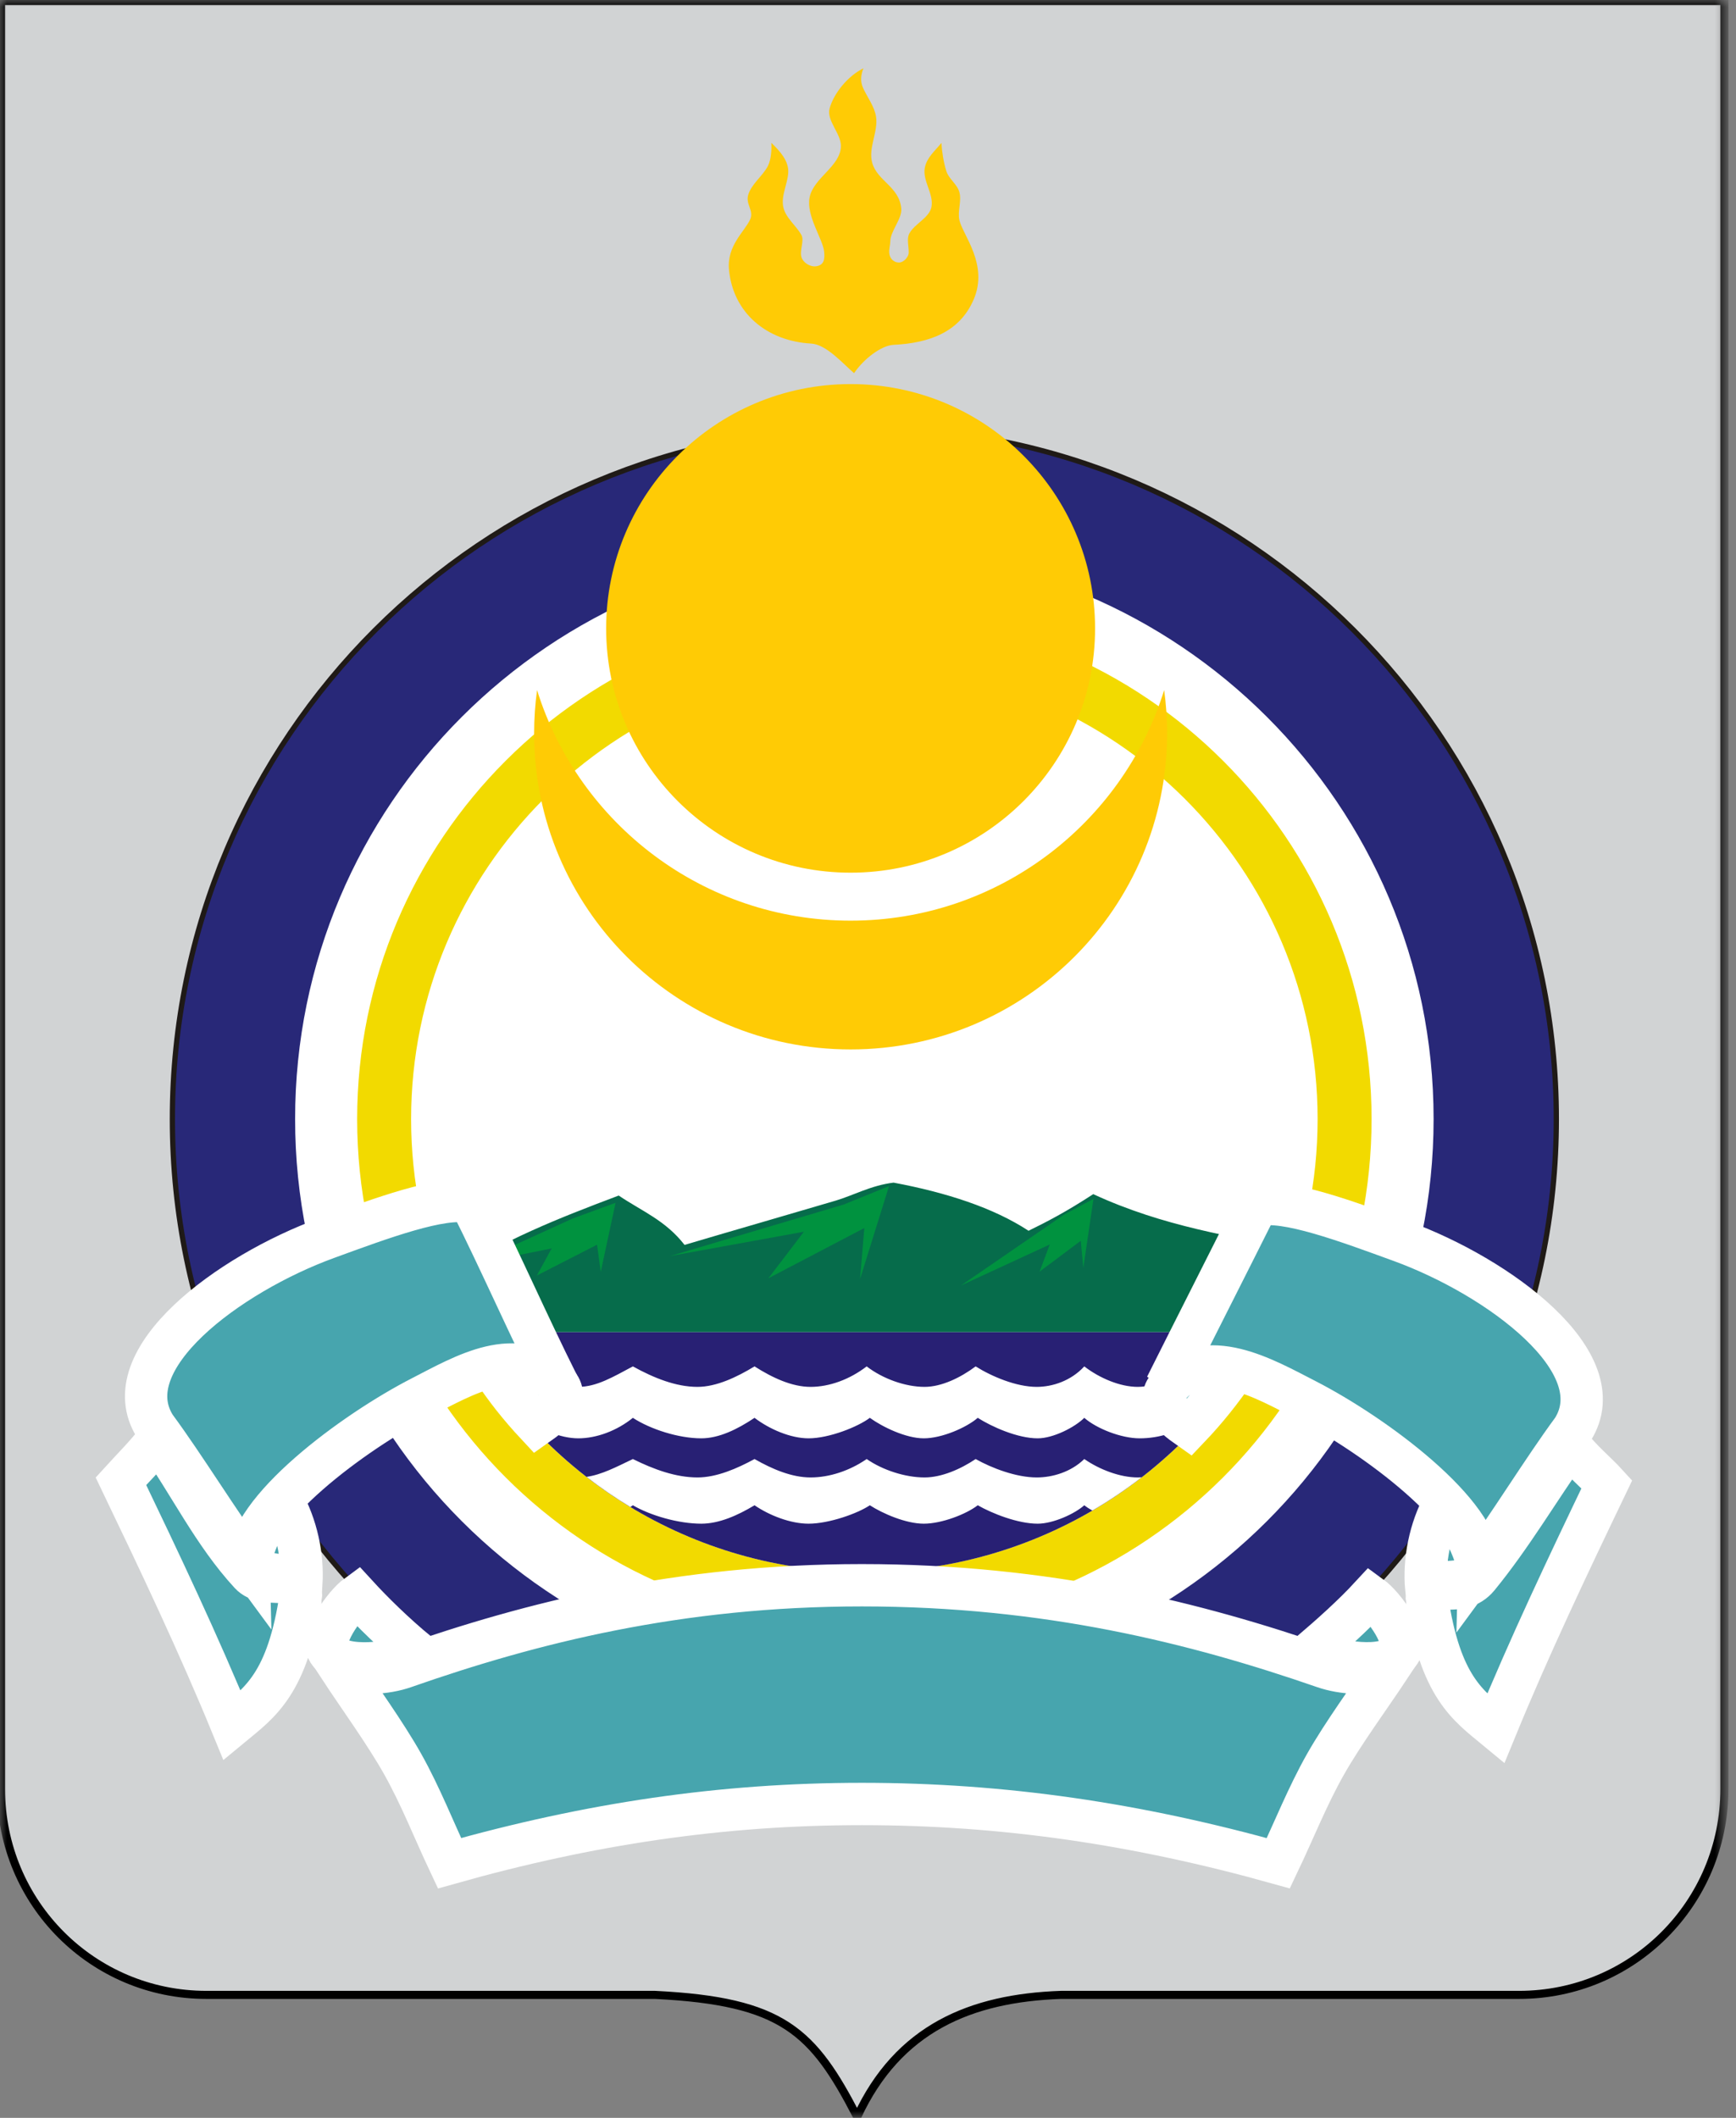
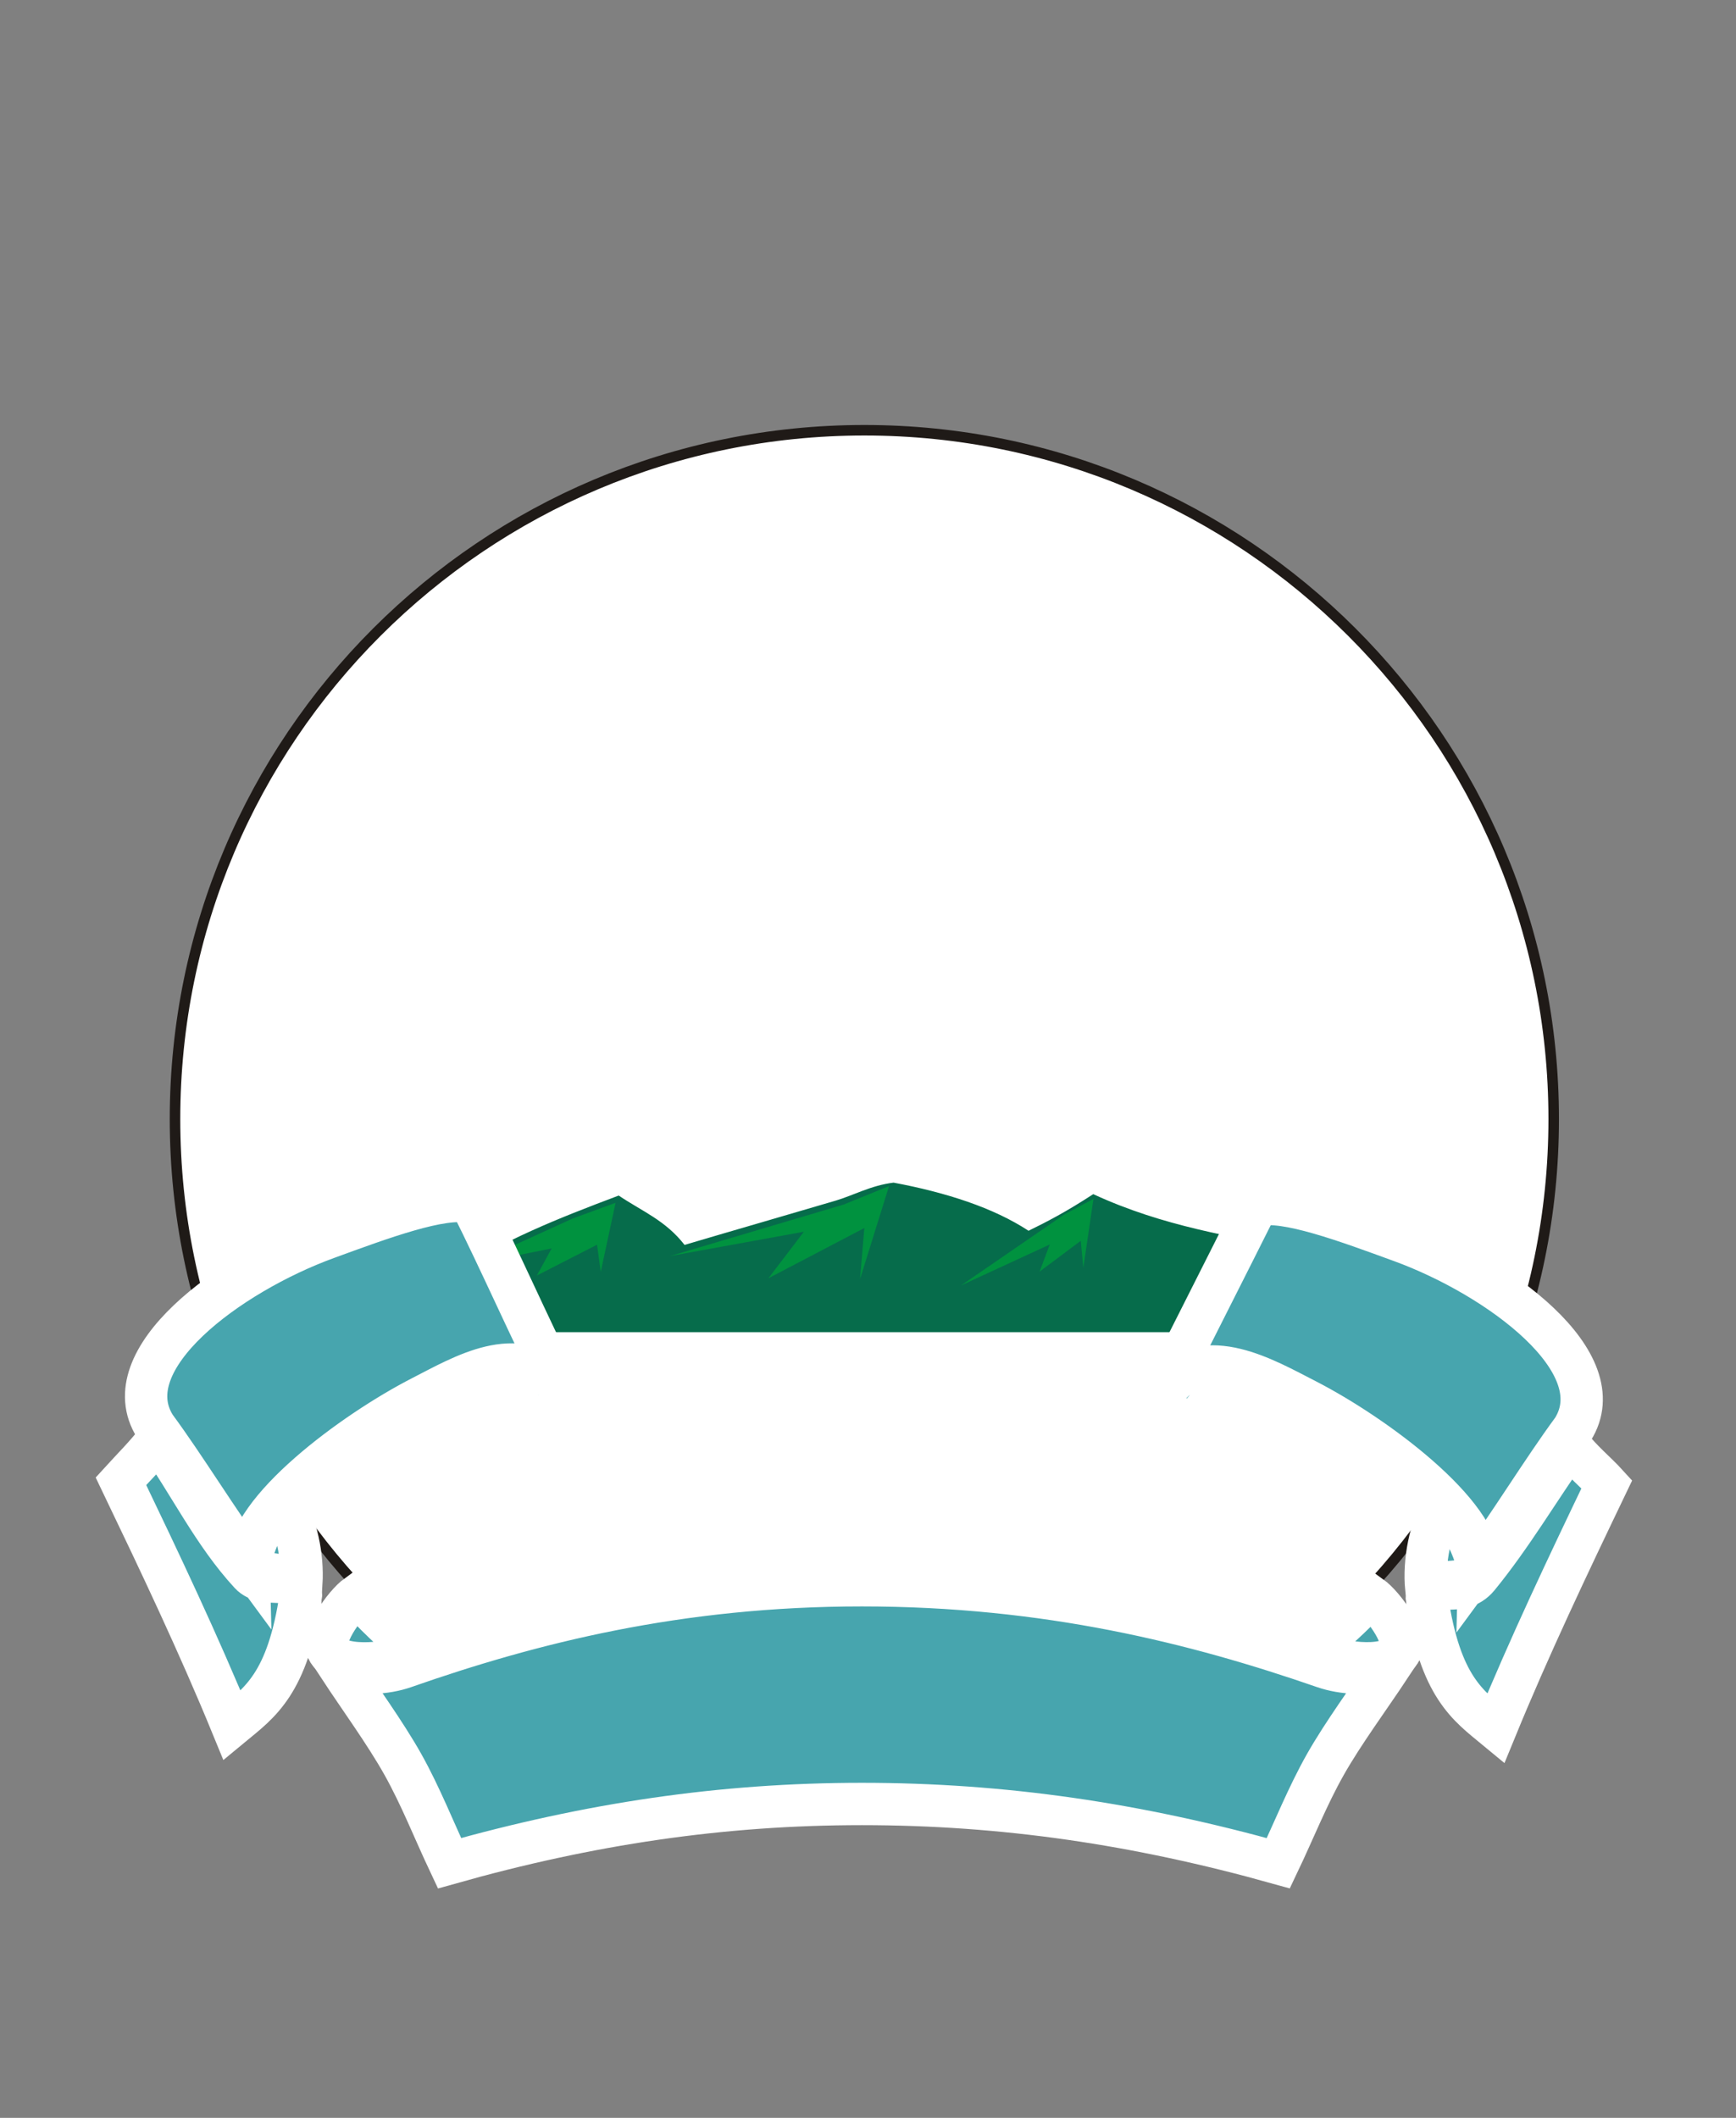
<svg xmlns="http://www.w3.org/2000/svg" width="123" height="150" viewBox="0 0 123 150" fill="none">
  <rect x="0" y="0" width="123" height="150" fill="#808080" stroke="none" />
  <mask id="mask0_1665_1303" style="mask-type:luminance" maskUnits="userSpaceOnUse" x="0" y="0" width="123" height="150">
    <path d="M122.25 0H0V150H122.25V0Z" fill="white" />
  </mask>
  <g mask="url(#mask0_1665_1303)">
-     <path fill-rule="evenodd" clip-rule="evenodd" d="M122.179 0.07V126.709C122.179 134.785 115.688 141.291 107.629 141.291H75.172C68.792 141.515 63.644 143.646 60.734 149.927C57.6 143.87 55.474 141.739 46.408 141.291H14.622C6.564 141.291 0.072 134.785 0.072 126.709V0.07H122.179Z" fill="#D1D3D4" stroke="black" stroke-width="0.572" />
    <path fill-rule="evenodd" clip-rule="evenodd" d="M61.242 30.473C88.212 30.473 110.083 52.321 110.083 79.262C110.083 106.203 88.212 128.051 61.242 128.051C34.272 128.051 12.4 106.203 12.4 79.262C12.4 52.321 34.272 30.473 61.242 30.473Z" fill="white" stroke="#1F1A17" stroke-width="0.745" />
-     <path fill-rule="evenodd" clip-rule="evenodd" d="M61.242 47.182C78.975 47.182 93.356 61.547 93.356 79.261C93.356 96.975 78.975 111.341 61.242 111.341C43.509 111.341 29.128 96.975 29.128 79.261C29.128 61.547 43.509 47.182 61.242 47.182ZM61.242 43.363C81.086 43.363 97.179 59.438 97.179 79.261C97.179 99.084 81.086 115.16 61.242 115.16C41.398 115.16 25.305 99.084 25.305 79.261C25.305 59.438 41.398 43.363 61.242 43.363Z" fill="#F2DA00" />
    <path fill-rule="evenodd" clip-rule="evenodd" d="M91.996 88.514C91.382 90.553 90.57 92.507 89.582 94.353H32.901C32.196 93.034 31.578 91.661 31.061 90.24L31.709 90.385C35.721 87.803 39.456 86.327 43.837 84.677C45.508 85.803 47.141 86.425 48.502 88.172C52.233 87.069 55.471 86.141 59.203 85.039C60.446 84.672 61.719 83.954 63.312 83.762C67.044 84.461 70.388 85.54 72.874 87.171C74.168 86.54 75.54 85.831 77.459 84.577C82.444 86.88 87.272 87.574 91.996 88.514Z" fill="#066C4B" />
-     <path fill-rule="evenodd" clip-rule="evenodd" d="M89.583 94.356C84.176 104.462 73.513 111.342 61.243 111.342C48.972 111.342 38.309 104.462 32.902 94.356H89.583Z" fill="#282074" />
    <path fill-rule="evenodd" clip-rule="evenodd" d="M80.888 104.632C79.779 105.49 78.613 106.277 77.396 106.987C77.181 106.867 76.988 106.742 76.824 106.613C76.153 107.215 74.622 107.918 73.522 107.918C72.106 107.918 70.283 107.189 69.276 106.613C68.467 107.241 66.727 107.918 65.453 107.918C64.178 107.918 62.528 107.193 61.63 106.613C60.775 107.193 58.736 107.918 57.289 107.918C56.013 107.918 54.521 107.338 53.46 106.613C52.256 107.338 50.946 107.918 49.688 107.918C48.072 107.918 46.079 107.338 44.84 106.613C44.783 106.655 44.725 106.696 44.666 106.735C43.586 106.084 42.549 105.37 41.557 104.601C42.627 104.449 43.653 103.908 44.84 103.338C46.329 104.077 47.892 104.643 49.419 104.643C50.766 104.643 52.22 104.015 53.46 103.338C54.73 104.063 56.108 104.643 57.432 104.643C58.756 104.643 60.197 104.175 61.405 103.338C62.539 104.123 64.139 104.643 65.507 104.643C66.713 104.643 68.064 104.053 69.126 103.338C70.28 103.988 72.012 104.643 73.456 104.643C74.579 104.643 75.892 104.252 76.824 103.338C77.897 104.081 79.352 104.643 80.617 104.643C80.706 104.643 80.796 104.639 80.888 104.632ZM87.525 97.691C86.789 98.737 85.991 99.737 85.137 100.687C84.941 100.599 84.783 100.51 84.671 100.421C83.644 101.471 82.056 101.872 80.748 101.872C79.44 101.872 77.702 101.187 76.824 100.421C76.153 101.091 74.622 101.872 73.522 101.872C72.106 101.872 70.283 101.061 69.276 100.421C68.467 101.119 66.727 101.872 65.453 101.872C64.178 101.872 62.528 101.066 61.63 100.421C60.775 101.066 58.736 101.872 57.289 101.872C56.013 101.872 54.521 101.227 53.46 100.421C52.256 101.227 50.946 101.872 49.688 101.872C48.072 101.872 46.079 101.227 44.84 100.421C43.713 101.335 42.264 101.872 40.977 101.872C39.689 101.872 38.24 101.228 37.114 100.421C36.319 99.517 35.574 98.568 34.883 97.578C35.649 97.326 36.4 97.037 37.114 96.777C38.551 97.599 39.689 98.228 40.977 98.228C42.264 98.228 43.44 97.524 44.84 96.777C46.329 97.599 47.892 98.228 49.419 98.228C50.766 98.228 52.22 97.529 53.46 96.777C54.73 97.583 56.108 98.228 57.432 98.228C58.756 98.228 60.197 97.708 61.405 96.777C62.539 97.65 64.139 98.228 65.507 98.228C66.713 98.228 68.064 97.572 69.126 96.777C70.28 97.5 72.012 98.228 73.456 98.228C74.579 98.228 75.892 97.794 76.824 96.777C77.897 97.603 79.352 98.228 80.617 98.228C81.881 98.228 83.4 97.476 84.409 96.777C85.067 97.08 86.223 97.417 87.525 97.691Z" fill="white" />
-     <path fill-rule="evenodd" clip-rule="evenodd" d="M61.242 38.969C83.513 38.969 101.574 57.01 101.574 79.258C101.574 101.505 83.513 119.548 61.242 119.548C38.971 119.548 20.909 101.505 20.909 79.258C20.909 57.01 38.971 38.969 61.242 38.969ZM61.242 30.469C88.212 30.469 110.083 52.317 110.083 79.258C110.083 106.199 88.212 128.047 61.242 128.047C34.272 128.047 12.4 106.199 12.4 79.258C12.4 52.317 34.272 30.469 61.242 30.469Z" fill="#282878" />
    <path fill-rule="evenodd" clip-rule="evenodd" d="M101.053 112.5C100.874 110.561 101.306 108.297 102.315 106.482C103.604 107.491 104.831 110.713 104.681 111.023C103.909 112.618 102.084 111.624 101.053 112.5ZM87.562 96.987C85.712 96.299 83.855 96.849 82.719 98.287C81.933 99.281 83.055 100.296 84.234 101.121C85.476 99.819 86.548 98.471 87.562 96.987ZM21.354 112.126C21.463 110.187 21.022 108.082 20.012 106.267C18.724 107.275 17.673 110.181 17.823 110.491C18.595 112.086 20.297 111.118 21.354 112.126ZM38.041 100.923C36.818 99.611 35.845 98.388 34.853 96.886C36.704 96.198 38.403 96.633 39.539 98.07C40.325 99.064 39.22 100.098 38.041 100.923ZM97.119 113.062C98.032 113.72 99.88 116.203 99.101 117.111C98.082 118.298 94.791 117.761 92.897 117.018C94.309 115.804 95.859 114.428 97.119 113.062ZM29.635 117.101C27.946 115.712 26.384 114.17 25.307 112.995C24.403 113.654 22.574 116.157 23.345 117.065C24.355 118.252 27.759 117.845 29.635 117.101Z" fill="#47A5AE" stroke="white" stroke-width="2.999" />
-     <path fill-rule="evenodd" clip-rule="evenodd" d="M82.484 48.877C82.62 49.874 82.692 50.892 82.692 51.928C82.692 64.296 72.651 74.328 60.268 74.328C47.886 74.328 37.844 64.296 37.844 51.928C37.844 50.892 37.916 49.874 38.052 48.877C40.997 58.337 49.831 65.207 60.268 65.207C70.705 65.207 79.539 58.337 82.484 48.877ZM60.268 27.203C69.833 27.203 77.589 34.952 77.589 44.507C77.589 54.06 69.833 61.809 60.268 61.809C50.703 61.809 42.947 54.06 42.947 44.507C42.947 34.952 50.703 27.203 60.268 27.203ZM60.513 26.431C61.201 25.413 62.444 24.467 63.306 24.425C65.857 24.301 67.998 23.518 68.989 21.209C70.053 18.73 68.218 16.657 67.977 15.597C67.831 14.953 68.147 14.254 67.977 13.616C67.824 13.044 67.214 12.669 67.044 12.102C66.854 11.469 66.741 10.782 66.702 10.122C66.236 10.704 65.678 11.139 65.528 11.869C65.338 12.794 66.18 13.739 65.995 14.665C65.842 15.426 64.805 15.847 64.433 16.529C64.224 16.912 64.393 17.411 64.384 17.907C64.378 18.185 64.055 18.554 63.759 18.59C63.439 18.629 63.043 18.408 63.004 17.896C62.984 17.631 63.079 17.33 63.079 17.111C63.079 16.361 63.931 15.502 63.857 14.757C63.703 13.208 62.157 12.829 61.796 11.52C61.506 10.469 62.236 9.334 62.069 8.258C61.954 7.52 61.415 6.839 61.138 6.198C60.952 5.77 60.987 5.306 61.175 4.84C60.079 5.377 59.079 6.596 58.781 7.675C58.541 8.543 59.597 9.454 59.58 10.354C59.554 11.783 57.649 12.583 57.365 13.966C57.097 15.269 58.3 16.925 58.391 17.814C58.444 18.335 58.403 18.774 57.831 18.858C57.384 18.924 56.895 18.589 56.784 18.21C56.641 17.724 57.004 17.046 56.782 16.645C56.4 15.958 55.661 15.434 55.499 14.665C55.329 13.859 55.805 13.041 55.849 12.218C55.893 11.396 55.261 10.701 54.65 10.118C54.683 10.584 54.63 11.326 54.41 11.752C54.039 12.47 53.232 13.036 53.01 13.812C52.817 14.488 53.442 14.916 53.146 15.553C52.748 16.41 51.496 17.396 51.65 19.092C51.929 22.15 54.314 24.159 57.472 24.334C58.545 24.393 59.697 25.732 60.513 26.431Z" fill="#FFCB05" />
    <path fill-rule="evenodd" clip-rule="evenodd" d="M33.441 89.556L40.584 86.299L43.615 85.19L42.565 90.08L42.302 88.159L38.036 90.342L39.086 88.421L33.441 89.556ZM68.086 91.048L75.401 86.022L77.475 84.912L76.756 89.803L76.576 87.881L73.657 90.065L74.376 88.144L68.086 91.048ZM47.47 88.964L59.781 85.312L62.989 84.008L60.934 90.602L61.24 86.977L54.443 90.536L56.957 87.239L47.47 88.964Z" fill="#00923F" />
    <path fill-rule="evenodd" clip-rule="evenodd" d="M113.851 105.123C113.127 104.325 111.962 103.368 111.237 102.369C109.014 105.514 107.101 108.786 104.733 111.68C103.416 113.289 101.296 111.776 101.108 113.21C102.032 119.501 104.038 120.814 105.981 122.42C108.346 116.654 111.083 110.889 113.851 105.123ZM111.431 101.25C109.33 104.098 106.911 108.059 104.81 110.908C104.903 107.233 97.416 101.661 92.522 99.151C89.572 97.639 85.484 95.228 82.617 98.179C84.768 93.882 86.919 89.656 89.07 85.359C91.085 84.885 95.425 86.502 99.275 87.907C106.198 90.434 114.433 96.503 111.431 101.25ZM8.568 104.908C9.293 104.109 10.474 102.934 11.199 101.935C13.423 105.08 15.117 108.627 17.731 111.456C18.793 112.605 21.06 111.353 21.311 112.995C20.388 119.285 18.381 120.598 16.439 122.204C14.073 116.438 11.336 110.673 8.568 104.908ZM10.988 101.035C13.089 103.883 15.508 107.844 17.609 110.692C17.516 107.017 25.003 101.445 29.898 98.936C32.847 97.424 36.671 95.118 39.539 98.069C37.388 93.772 35.501 89.441 33.349 85.143C31.334 84.669 26.994 86.286 23.144 87.692C16.221 90.219 7.986 96.287 10.988 101.035ZM61.064 127.77C71.093 127.77 80.568 129.169 90.572 131.967C91.684 129.635 92.634 127.221 93.907 124.971C95.166 122.746 97.04 120.207 98.454 118.075C97.073 118.675 95.122 118.531 93.806 118.075C84.722 114.928 74.186 112.278 61.064 112.278C48.071 112.278 37.641 114.928 28.647 118.075C27.344 118.531 25.412 118.675 24.045 118.075C25.445 120.207 27.3 122.746 28.547 124.971C29.807 127.221 30.748 129.635 31.849 131.967C41.754 129.169 51.134 127.77 61.064 127.77Z" fill="#47A5AE" stroke="white" stroke-width="2.999" />
  </g>
</svg>